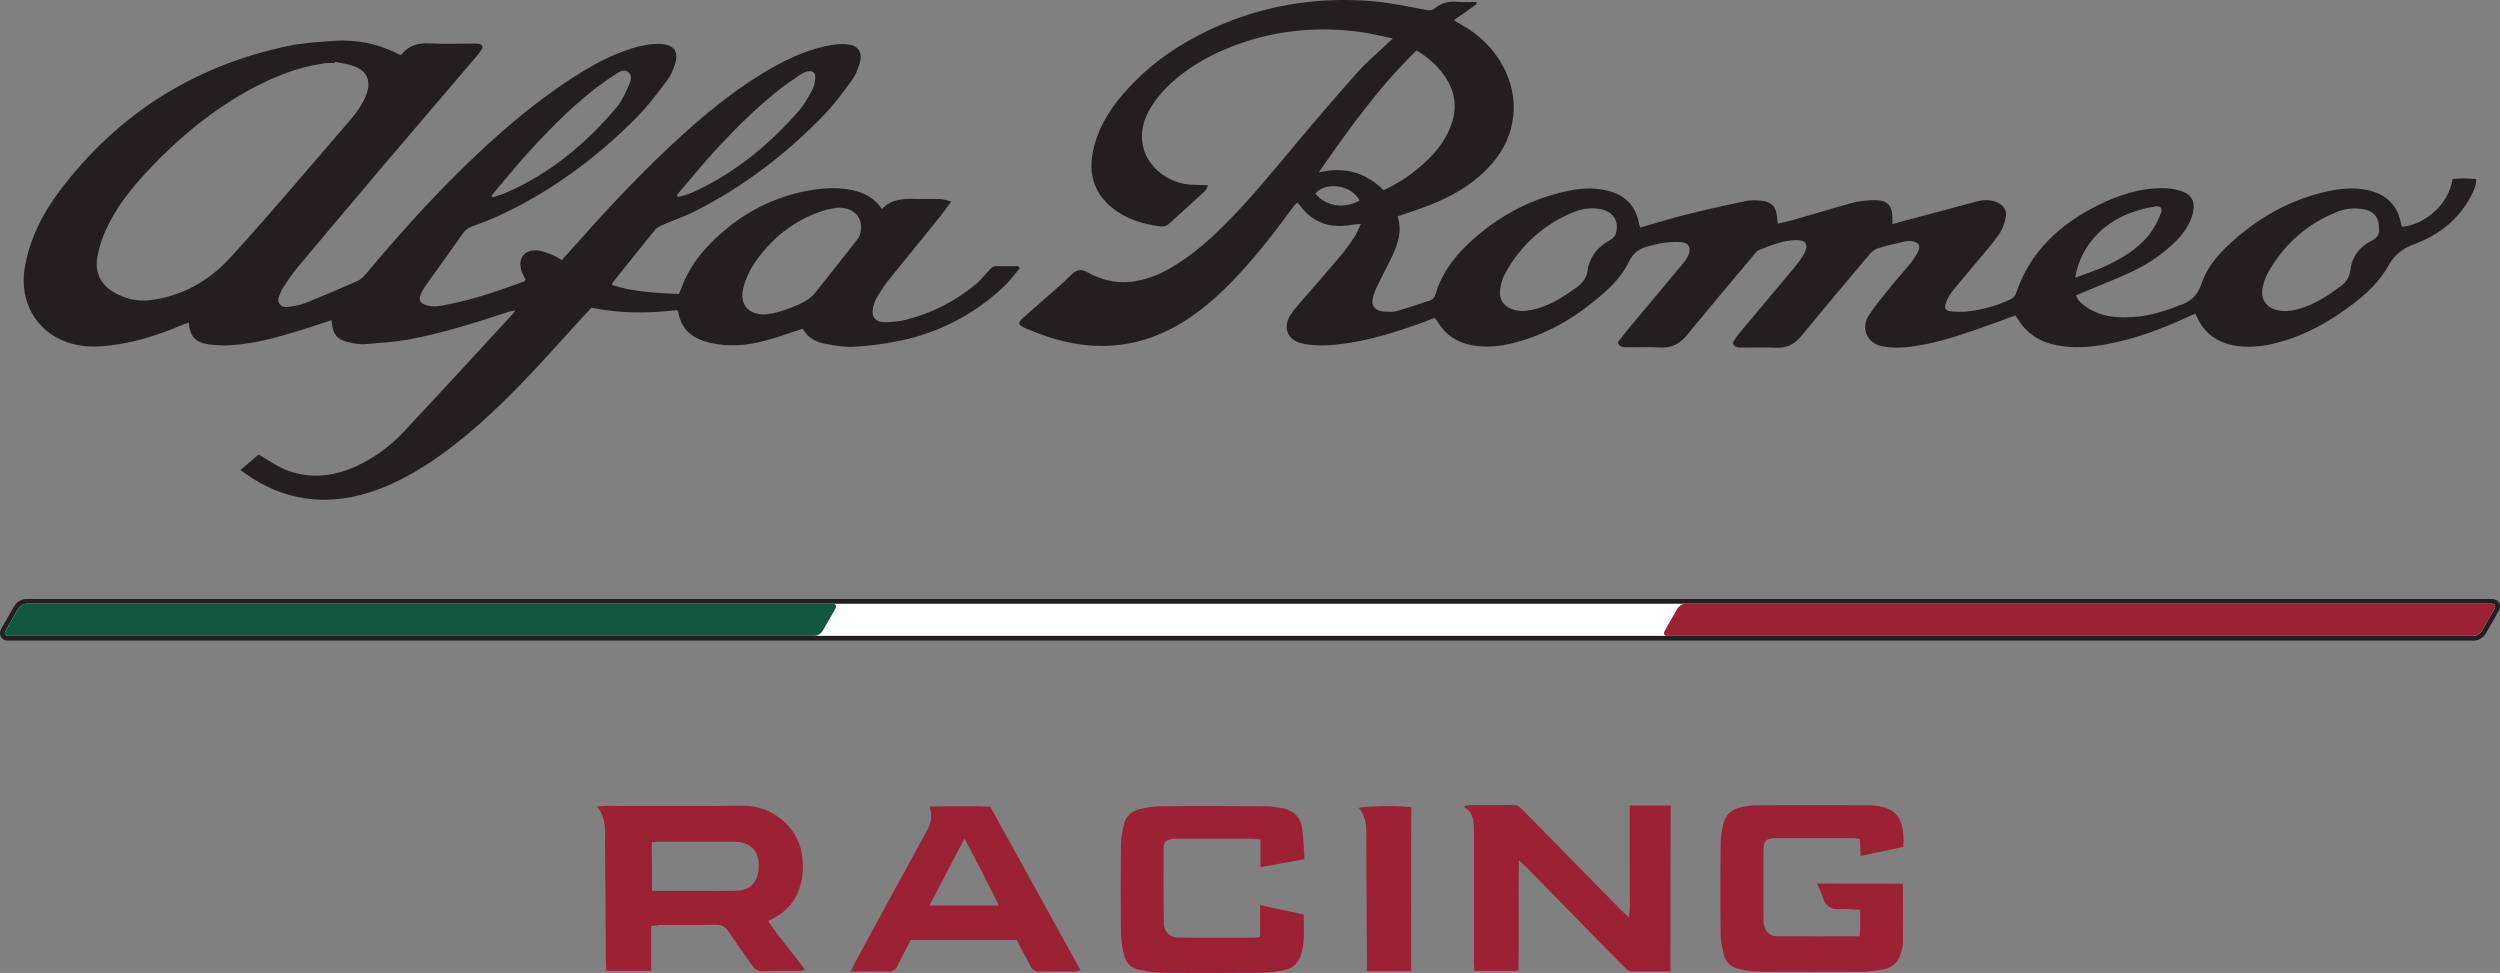
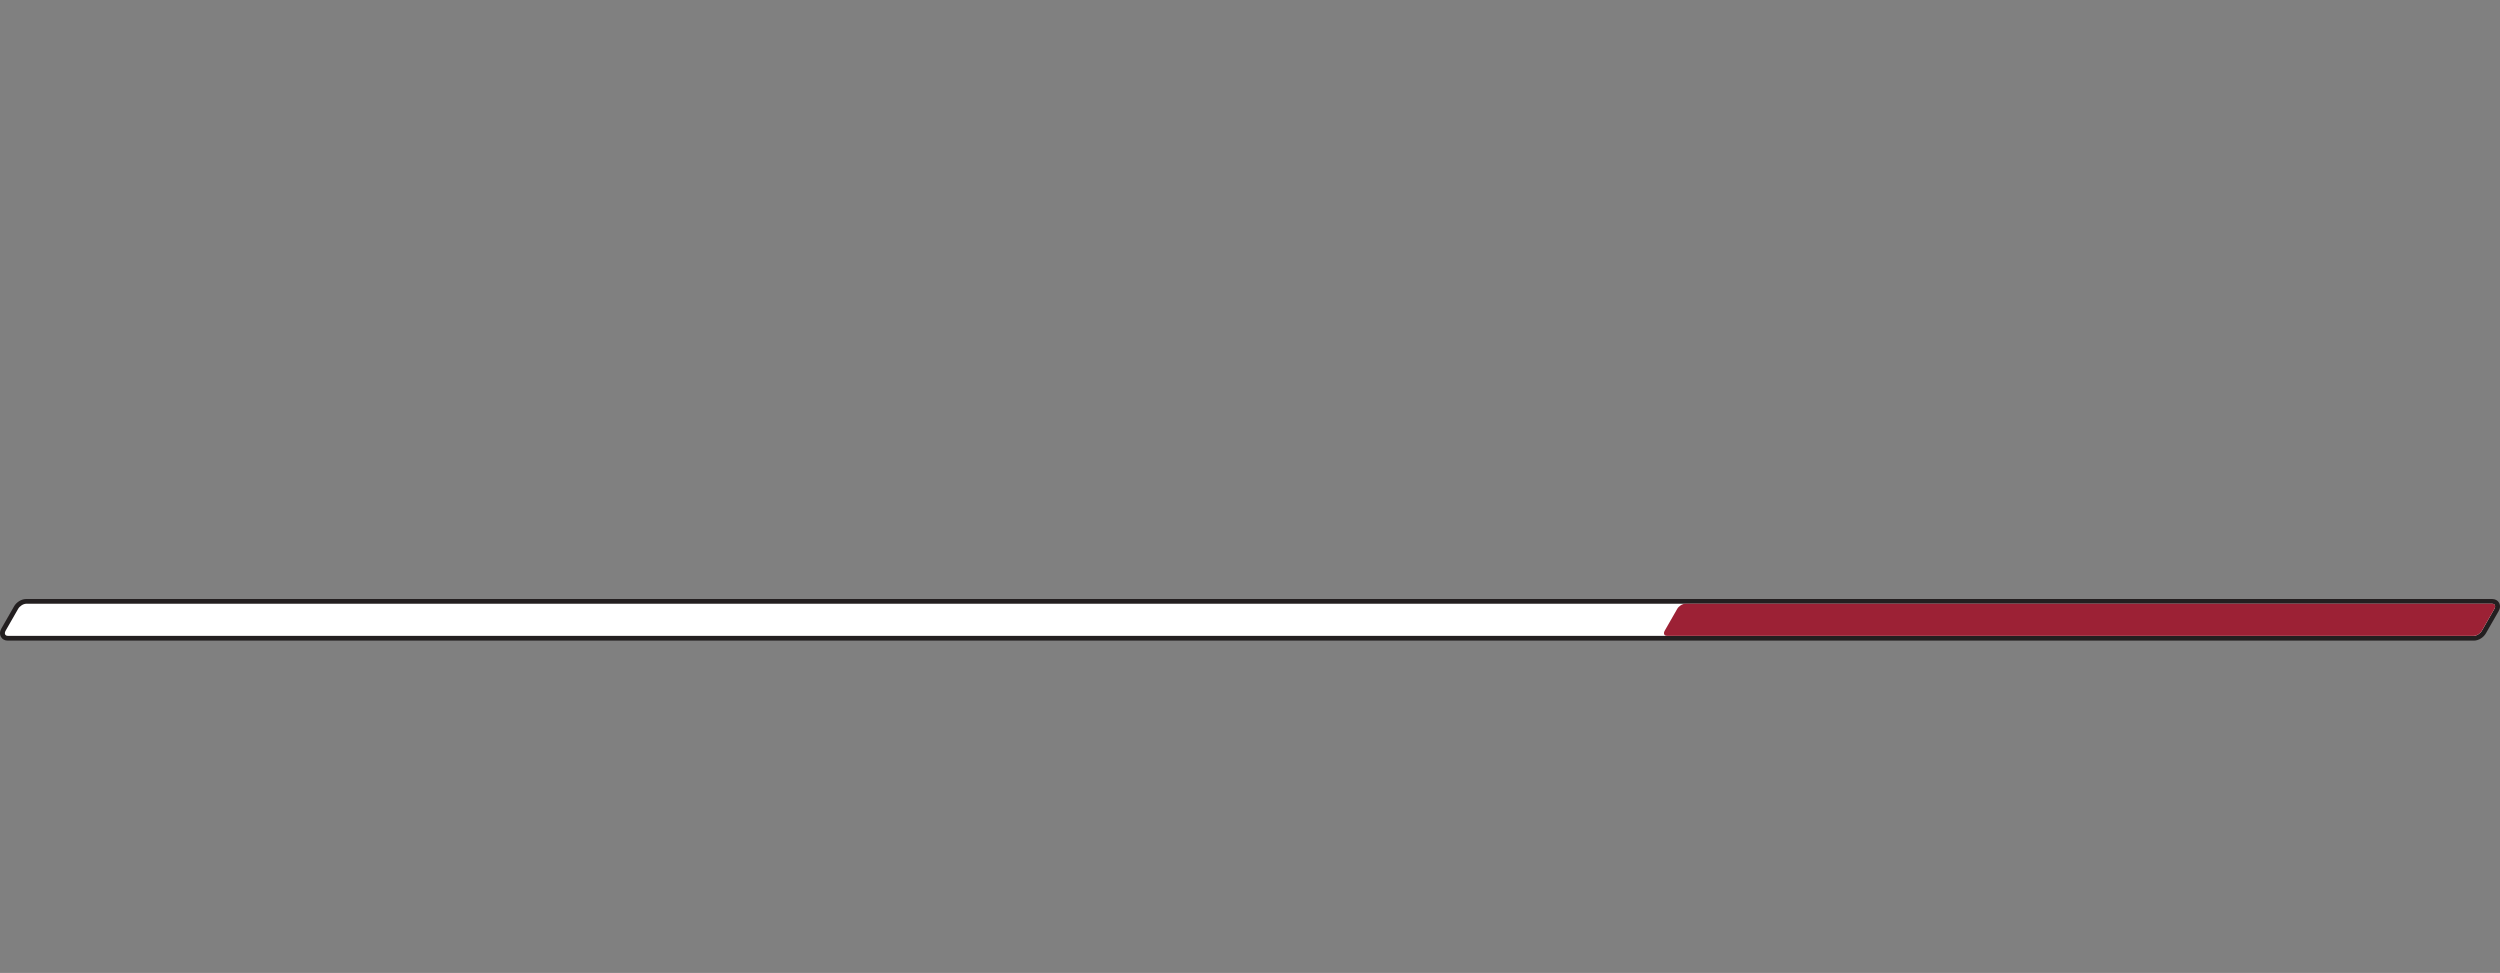
<svg xmlns="http://www.w3.org/2000/svg" id="Ebene_1" viewBox="0 0 1322.15 514.55">
  <rect x="0" y="0" width="1322.15" height="514.55" fill="#808080" stroke="none" />
  <defs>
    <style>.cls-1,.cls-2,.cls-3,.cls-4,.cls-5,.cls-6{stroke-width:0px;}.cls-1,.cls-3{fill-rule:evenodd;}.cls-1,.cls-5{fill:#9c2135;}.cls-2{fill:#135740;}.cls-3,.cls-4{fill:#231f20;}.cls-6{fill:#fff;}</style>
  </defs>
-   <path class="cls-1" d="M344.39,489.69v23.79h-23.68c-.1-1.99-.31-3.77-.31-5.55-.1-20.12-.21-40.35-.42-60.57-.1-7.02,1.15-14.15-4.3-20.85,2.31-.1,3.88-.31,5.34-.31,23.89,0,47.79.21,71.57-.1,16.35-.21,28.4,11.53,31.02,23.37,1.57,6.92,1.36,13.73-.84,20.43-2.72,8.07-8.28,13.52-16.56,17.19,6.08,9.01,12.99,16.87,19.49,25.78-1.15.31-1.89.63-2.72.63-6.6,0-13.2-.1-19.91.1-2.52,0-3.88-1.05-5.24-2.93-4.19-6.08-8.59-12.05-12.68-18.23-1.68-2.41-3.56-3.35-6.5-3.35-9.96.21-20.02.1-30.08.1-1.05.31-2.2.42-4.19.52M344.81,471.15h26.83c5.97,0,12.05.1,18.02-.1,7.02-.21,11-4.4,11.53-11.32.73-9.54-3.88-14.57-13.41-14.57-13.1-.1-26.2,0-39.3,0-1.15,0-2.41.21-3.77.31.1,8.59.1,16.77.1,25.67ZM883.45,513.8c-7.23,0-14.15.1-20.96-.1-1.36-.1-2.83-1.68-3.98-2.83-12.68-12.78-25.26-25.67-37.83-38.56-4.4-4.51-8.8-9.01-13.31-13.52-1.05-1.05-2.2-2.1-4.09-3.88-.31,20.02.1,39.09-.21,58.58h-23.37c-.1-1.89-.21-3.67-.21-5.34v-60.99c0-1.99.1-3.98,0-5.97-.21-5.24.84-11-5.34-14.46.31-.21.52-.42.84-.63.73-.1,1.36-.31,2.1-.31,7.65,0,15.4.1,23.05-.1,2.31-.1,3.67,1.15,5.13,2.62,9.96,10.16,19.81,20.22,29.76,30.29,7.55,7.65,15.09,15.4,22.64,23.05,1.05,1.05,2.2,1.99,3.77,3.46.94-5.45.42-10.27.42-15.09.1-4.93,0-9.85,0-14.78v-29.24h21.69c-.1,29.24-.1,58.16-.1,87.82M1006.37,467.37c0,10.9.1,21.06,0,31.23,0,1.78-.52,3.67-1.05,5.45-1.26,4.3-3.98,7.34-8.38,8.38-3.77.84-7.55,1.36-11.42,1.47-18.13.1-36.36.1-54.49,0-3.77,0-7.65-.63-11.42-1.47-4.06-.77-7.24-3.92-8.07-7.96-.84-3.56-1.57-7.23-1.57-10.9-.21-15.72-.1-31.44,0-47.16,0-3.35.52-6.71,1.26-10.06,1.05-5.13,4.4-8.38,9.64-9.43,2.51-.52,5.13-1.05,7.75-1.05,19.91-.1,39.72,0,59.63,0,1.26,0,2.51,0,3.67.21,9.64,1.15,13.83,5.55,14.67,15.19.21,1.99,0,3.98,0,6.6l-22.53,4.82c-.21-3.14-.31-5.87-.42-9.01-1.15-.1-2.41-.42-3.56-.42h-40.66c-5.45,0-6.81,1.36-6.81,6.81v35.11c0,1.36,0,2.83.31,4.09.84,3.56,3.25,5.87,6.71,5.87,14.46.1,28.92,0,43.8,0,.63-4.61.21-9.01.31-13.94-3.67-.21-7.13-.63-10.58-.42-4.93.42-7.75-1.57-9.12-6.18-.73-2.41-1.99-4.72-3.14-7.34,15.3.1,30.18.1,45.48.1M689.89,454.38c-7.96,1.47-15.3,2.83-23.26,4.19v-14.57c-1.78-.1-3.04-.42-4.4-.42h-39.72c-.73,0-1.57,0-2.31.1-3.35.31-4.82,1.68-4.82,5.03-.1,13.1-.1,26.2.1,39.3.1,4.93,3.04,7.75,7.86,7.86,13.83.1,27.67,0,41.6,0,.31,0,.52-.21,1.47-.52v-16.66c7.96,1.68,15.3,3.25,23.05,4.93,0,7.02.73,13.94-1.15,20.64-1.26,4.51-4.09,7.65-8.7,8.7-3.44.8-6.95,1.29-10.48,1.47-18.65.1-37.2.21-55.85,0-3.77,0-7.65-.84-11.32-1.68-3.71-.83-6.61-3.73-7.44-7.44-.94-3.67-1.57-7.55-1.68-11.32-.21-15.72-.21-31.44,0-47.05,0-3.67.73-7.34,1.57-10.9.94-4.19,3.88-7.02,8.07-8.07,3.56-.84,7.23-1.57,10.9-1.57,18.65-.21,37.2-.1,55.85,0,2.93,0,5.87.42,8.7.94,5.87,1.15,9.85,4.51,10.69,10.58.73,5.13.84,10.58,1.26,16.45M449.81,513.9l2.72-5.45c11.63-21.48,23.37-42.96,35.11-64.45.63-1.26,1.36-2.41,1.99-3.67,2.31-4.09,4.09-8.28,1.89-13.73,11-.31,21.48-.31,32.17,0,15.93,28.82,31.75,57.43,47.79,86.56-1.26.31-2.1.63-2.93.63-6.29,0-12.58,0-18.97.1-2.1,0-3.35-.73-4.4-2.62-2.41-4.82-5.03-9.43-7.55-14.15h-55.96c-2.31,4.51-4.82,9.01-6.92,13.52-1.15,2.52-2.72,3.25-5.34,3.25-6.18-.1-12.47,0-19.6,0M528.3,478.9c-6.08-12.05-11.74-23.47-18.23-35.42-6.39,12.26-12.37,23.58-18.55,35.42h36.78ZM746.27,513.59h-23.37v-5.55l-.31-61.41c-.1-6.71.94-13.62-3.98-19.39,3.88-1.05,22.74-1.26,27.77-.31-.1,28.61-.1,57.32-.1,86.66" />
  <path class="cls-6" d="M4.03,337.53c-1.05,0-1.99-.52-2.41-1.26-.52-.94-.42-2.1.21-3.35l6.6-11.53c1.05-1.89,3.35-3.35,5.34-3.35h1304.25c1.05,0,1.99.42,2.41,1.26.52.94.42,2.1-.21,3.35l-6.6,11.53c-1.05,1.89-3.35,3.35-5.34,3.35H4.03Z" />
  <path class="cls-4" d="M1318.02,319.3c1.47,0,1.99,1.26,1.15,2.72l-6.6,11.53c-.84,1.47-2.72,2.72-4.3,2.72H4.13c-1.47,0-1.99-1.26-1.15-2.72l6.6-11.53c.84-1.47,2.72-2.72,4.3-2.72h1304.14ZM1318.02,316.79H13.77c-2.41,0-5.13,1.68-6.39,3.98l-6.6,11.53c-.94,1.57-1.05,3.25-.21,4.61.73,1.26,1.99,1.89,3.56,1.89h1304.25c2.41,0,5.13-1.68,6.39-3.98l6.6-11.53c.94-1.57,1.05-3.25.21-4.61-.63-1.15-1.99-1.89-3.56-1.89h0Z" />
-   <path class="cls-2" d="M435.14,333.55c-.84,1.47-2.72,2.72-4.3,2.72H4.13c-1.47,0-1.99-1.26-1.15-2.72l6.6-11.53c.84-1.47,2.72-2.72,4.3-2.72h426.71c1.47,0,1.99,1.26,1.15,2.72l-6.6,11.53Z" />
  <path class="cls-5" d="M1312.57,333.55c-.84,1.47-2.72,2.72-4.3,2.72h-426.71c-1.47,0-1.99-1.26-1.15-2.72l6.6-11.53c.84-1.47,2.72-2.72,4.3-2.72h426.71c1.47,0,1.99,1.26,1.15,2.72l-6.6,11.53Z" />
-   <path class="cls-3" d="M867.52,120.3c8.07-2.31,15.72-4.61,23.37-6.6,10.48-2.62,21.06-5.03,31.75-7.23,2.83-.63,5.76-.63,8.7-.31,5.66.52,8.07,3.14,8.49,8.91.1.84.21,1.78.31,3.25,2.93-.73,5.55-1.26,8.17-1.99,10.27-2.93,20.54-6.08,30.81-8.91,3.77-1.05,7.86-1.47,11.74-1.57,7.34-.21,9.96,2.72,9.96,9.96v2.72c2.51-.63,4.61-1.26,6.81-1.89,12.68-3.35,25.36-6.81,38.14-10.16,3.46-.94,7.02-.94,10.37.52,3.56,1.57,5.45,4.3,4.61,8.07-.73,3.25-1.89,6.6-3.77,9.22-4.09,5.66-8.8,11-13.31,16.35-3.88,4.72-7.96,9.33-11.74,14.15-1.26,1.68-2.2,3.67-2.93,5.66-.84,2.52-.1,3.88,2.62,4.19,2.83.31,5.87.42,8.7.1,7.75-.84,15.3-2.93,22.43-6.18,1.78-.84,2.93-1.78,3.56-3.77,7.44-21.8,22.95-36.05,42.96-46.11,11.32-5.66,23.26-9.54,36.15-9.12,3.04.1,6.08.73,8.91,1.78,5.03,1.89,6.71,5.87,5.45,11.11-1.47,6.18-5.03,11.11-9.43,15.51-6.62,6.44-14.27,11.71-22.64,15.61-9.12,4.3-18.55,7.86-27.87,11.84-.52.21-1.15.42-1.89.73.94,3.04,3.35,4.82,5.66,6.39,4.72,3.14,9.96,4.72,15.51,5.13,10.9.94,21.27-1.47,31.44-5.34.52-.21,1.15-.52,1.68-.73,6.08-1.78,9.85-5.03,12.05-11.53,3.35-10.06,10.79-17.71,18.76-24.52,14.25-12.16,30.29-20.64,48.73-24.52,6.5-1.36,12.99-1.89,19.6-.63,10.06,1.99,16.45,7.55,18.44,17.92.1.63.31,1.15.52,1.68,12.89-1.36,25.05-12.68,26.62-25.15,3.98-.84,8.17-.42,12.58-.21.1,3.67-1.36,6.39-2.72,9.01-6.5,12.47-16.87,20.54-29.66,25.36-6.29,2.31-10.69,5.45-14.04,11.53-5.97,10.69-15.61,18.34-25.67,25.25-11,7.44-22.74,13.2-35.73,16.14-6.81,1.47-13.62,2.1-20.54.73-9.12-1.78-15.61-6.71-19.39-15.19-.21-.42-.42-.73-.84-1.57-1.78.84-3.56,1.57-5.34,2.41-13.1,5.97-26.62,10.9-40.76,13.62-8.91,1.68-17.92,2.41-26.93.73-9.01-1.78-16.24-6.18-20.96-14.25-.31-.52-.73-.94-1.15-1.57-7.13,2.62-14.15,5.24-21.17,7.65-12.16,4.19-24.42,8.07-37.31,9.22-4.09.31-8.28.21-12.26-.63-7.86-1.68-11.11-9.75-6.6-16.45,3.35-5.13,7.34-9.85,11.11-14.57,3.46-4.3,7.23-8.38,10.69-12.68,1.57-1.99,3.14-4.19,4.19-6.5,1.36-2.93.31-4.61-2.93-5.24-1.15-.21-2.51-.21-3.67,0-4.93,1.15-9.85,2.1-14.67,3.67-1.89.63-3.67,2.2-4.93,3.77-11.95,14.15-23.89,28.4-35.63,42.65-3.56,4.4-7.86,6.5-13.52,6.18-5.97-.31-11.95,0-17.92-.1-1.78,0-3.77.21-4.82-2.41.94-1.36,1.78-3.14,3.04-4.61l29.24-34.9c1.99-2.41,4.09-5.03,5.55-7.86,2.51-4.61.84-7.13-4.3-7.02-7.02.1-13.41,2.72-19.81,5.34-1.36.63-2.41,2.31-3.46,3.56-11.63,13.83-23.26,27.67-34.69,41.6-3.77,4.51-8.07,6.6-13.94,6.29-5.76-.31-11.63-.1-17.5-.1-1.78,0-3.77.21-4.93-2.62,2.1-2.72,4.4-5.76,6.81-8.59,9.22-11.11,18.55-22.01,27.67-33.11,1.15-1.36,2.2-2.93,2.93-4.61,1.57-3.88,0-6.5-4.09-6.71-3.04-.21-6.08,0-9.12.42-2.31.21-4.51,1.05-6.71,1.47-5.24,1.05-9.12,3.25-11.74,8.7-3.88,8.28-10.69,14.46-17.71,20.22-13.31,10.9-28.08,19.07-44.96,22.95-6.6,1.57-13.31,1.99-20.02.84-7.96-1.47-14.15-5.45-18.34-12.47-.42-.63-.84-1.26-1.47-2.1-4.19,1.57-8.28,3.25-12.47,4.61-14.67,5.03-29.55,9.22-45.06,9.96-4.4.21-8.91-.1-13.2-1.15-7.23-1.78-9.64-8.28-5.76-14.67,1.57-2.62,3.67-4.93,5.66-7.23,6.92-7.96,13.94-15.93,20.75-24,2.72-3.25,5.24-6.81,7.65-10.37,1.26-1.89,1.99-3.98,3.35-6.81-2.31.21-3.77.31-5.13.52-11.53,2.1-20.85-1.36-27.67-11-.21-.21-.42-.42-.94-.84-.73.84-1.57,1.57-2.2,2.52-11.32,15.4-23.05,30.6-36.89,43.91-11.11,10.69-23.47,19.7-38.14,24.94-18.23,6.5-36.36,5.55-54.49-.31-3.77-1.26-7.55-2.72-11.11-4.19-5.13-2.1-5.34-3.14-1.15-6.71,6.39-5.55,12.68-11.11,18.97-16.66,2.1-1.78,3.98-3.77,5.97-5.66q3.56-3.46,7.75-1.15c7.23,4.09,14.99,6.18,23.37,5.24,7.55-.84,14.57-3.56,21.06-7.34,9.64-5.55,18.02-12.58,25.99-20.33,14.67-14.25,27.46-30.08,40.55-45.69,10.69-12.78,21.59-25.46,32.7-37.93,4.61-5.13,9.96-9.54,14.88-14.25.84-.84,1.78-1.68,3.35-3.14-6.29-1.26-11.74-2.72-17.29-3.46-21.9-2.93-43.38-1.05-64.24,6.39-12.89,4.61-24.94,11-35.21,20.22-4.61,4.19-8.59,8.8-11.74,14.15-12.37,21.27,4.61,39.3,22.01,40.03,2.72.1,5.34.21,8.8.31-.84,1.47-1.05,2.52-1.78,3.14-6.39,5.87-12.89,11.84-19.39,17.61-.84.73-2.52,1.15-3.77,1.05-9.43-1.15-18.34-3.88-25.78-9.85-10.48-8.49-12.89-19.6-9.64-32.28,3.14-12.37,10.16-22.53,18.76-31.65,12.26-13.2,26.93-23.05,43.17-30.6,26.72-12.37,54.81-17.08,84.04-14.88,9.75.73,19.39,2.83,29.03,4.61,2.1.42,3.88.52,5.55-.94,3.25-2.72,6.92-3.56,11.11-3.25,3.46.31,6.92.1,10.37.1.1.31.31.63.42,1.05-3.88,2.72-7.75,5.55-12.16,8.59,1.78,1.05,3.04,1.89,4.4,2.62,9.12,5.13,16.45,12.26,21.48,21.48,9.33,17.08,7.34,36.47-5.34,51.35-9.22,10.79-21.06,17.61-34.06,22.64-5.24,1.99-10.58,3.77-16.24,5.66,2.62,7.86.1,14.78-3.14,21.69-2.2,4.51-4.61,9.01-6.81,13.52-1.05,2.1-1.99,4.19-2.72,6.29-1.78,5.55.31,8.59,6.18,8.91,1.99.1,4.09.21,5.97-.31,5.87-1.68,11.63-3.67,17.4-5.55,1.68-.52,2.72-1.57,3.25-3.46,3.04-10.58,9.43-19.18,17.29-26.62,14.88-14.04,32.28-23.58,52.4-27.87,6.29-1.36,12.68-1.89,19.18-.63,10.06,1.89,16.66,7.23,18.65,17.61,0,.52.42,1.26.73,2.31M749.21,26.62c-20.02,19.49-35.94,41.71-51.77,64.55,13.41-3.14,24.84-.1,34.27,9.43,8.48-3.9,16.24-9.22,22.95-15.72,5.13-4.93,9.43-10.48,12.16-17.08,4.4-10.58,2.93-20.33-4.09-29.34-3.67-4.72-8.07-8.38-13.52-11.84ZM1258.18,121.14c.1-6.39-2.93-9.75-8.91-10.58-4.3-.63-8.59-.31-12.68,1.26-16.35,6.39-28.71,17.29-37.2,32.49-1.36,2.52-2.31,5.34-2.83,8.17-1.05,6.08,2.2,10.37,8.17,11.63,4.82,1.05,9.43-.1,13.94-1.68,7.23-2.52,13.31-6.71,19.39-11.21,2.83-2.2,4.51-4.61,4.93-8.28.84-7.13,4.72-12.26,10.9-15.4,3.46-1.68,4.61-3.88,4.3-6.39h0ZM842.16,110.14c-1.57.1-3.14.21-4.61.42-1.47.31-2.93.73-4.4,1.26-16.24,6.39-28.61,17.4-37.1,32.7-1.36,2.52-2.2,5.45-2.62,8.17-.94,5.97,2.1,9.96,7.96,11.32,3.88.94,7.65.21,11.32-.73,7.75-2.1,14.36-6.5,20.85-11.11,3.56-2.62,5.97-5.55,6.18-10.06,0-.84.42-1.78.73-2.62,1.78-5.76,5.87-9.54,10.9-12.47,1.26-.73,2.62-1.78,3.04-3.04,2.31-7.02-1.26-12.47-8.7-13.52-1.15-.21-2.41-.21-3.56-.31ZM1097.43,146.92c5.13-1.99,9.75-3.46,14.15-5.34,9.75-4.3,18.86-9.54,25.46-18.02,2.41-3.25,4.3-7.02,5.76-10.79,1.15-2.72-.31-4.09-3.25-3.56-11.74,1.99-22.32,6.29-30.7,14.99-5.76,6.08-9.75,13.2-11.42,22.74h0ZM719.03,106.05c-4.19-8.28-18.02-10.27-23.37-3.67,5.45,6.71,14.99,8.28,23.37,3.67ZM539.2,141.99c-2.62,3.04-5.03,6.5-7.96,9.22-15.12,14.49-34,24.48-54.49,28.82-8.17,1.78-16.56,2.83-24.94,3.35-5.24.31-10.69-.63-15.93-1.68-4.93-.94-9.12-3.56-11.32-7.86-7.34,2.31-14.04,4.93-20.96,6.6-9.22,2.41-18.65,3.04-28.19.84-8.8-2.1-15.09-6.6-16.66-16.14,0-.31-.31-.52-.84-1.15-14.78,1.78-29.87,1.89-45.17-1.26-4.4,4.82-8.91,9.64-13.31,14.57-14.67,16.24-29.45,32.38-45.9,46.95-13.83,12.16-28.5,23.26-45.27,31.12-11.21,5.24-22.95,8.59-35.32,8.91-16.87.31-31.75-5.13-45.79-15.72,3.46-2.93,6.71-5.66,9.64-8.17,4.72,2.72,8.91,5.76,13.52,7.75,12.58,5.24,25.15,4.19,37.41-1.26,9.78-4.43,18.59-10.77,25.88-18.65,19.28-20.54,38.35-41.29,57.43-62.04.42-.42.73-.94,1.47-2.1-1.68.42-2.83.63-3.88.94-17.61,5.76-35.21,11.42-53.44,14.67-7.34,1.26-14.88,1.68-22.32,2.31-2.41.21-4.93-.31-7.23-.73-7.34-1.36-9.85-4.3-10.27-11.95-5.13,1.68-10.16,3.35-15.19,4.93-12.26,3.88-24.63,7.34-37.52,8.28-4.09.31-8.28.1-12.37-.42-7.02-1.05-9.75-4.09-10.48-11.53-1.15.42-2.2.73-3.25,1.15-13.83,5.97-28.08,10.37-43.28,11.42-6.18.42-12.26-.21-18.13-2.31-16.14-5.76-24.94-21.48-22.11-38.88,2.52-15.3,9.33-28.82,18.55-41.08C61.98,60.67,102.01,35.1,151.47,24.52c8.28-1.78,16.98-2.41,25.46-2.93,10.79-.73,22.74,1.15,34.58,7.44.31-.1.73-.1.84-.21,3.98-5.03,9.33-6.29,15.51-5.87,7.34.42,14.67.1,22.01.1,1.05,0,2.2-.1,3.25.1,1.99.31,2.52,1.47,1.47,3.25-.63,1.05-1.47,1.99-2.2,2.93-15.4,18.02-30.81,36.15-46.21,54.18-16.56,19.49-33.01,39.09-49.46,58.68-2.41,2.93-4.51,6.18-6.6,9.33-.63.84-1.15,1.78-1.57,2.83-.84,2.1-2.2,4.3-.63,6.5,1.68,2.2,4.3,1.47,6.39,1.15,2.52-.31,5.13-.94,7.55-1.89,9.22-3.77,18.34-7.55,27.46-11.63,1.78-.84,3.35-2.62,4.72-4.19,15.82-18.97,32.28-37.31,49.88-54.6,18.13-17.81,37.31-34.58,58.68-48.41,10.06-6.5,20.43-12.26,31.96-15.82,4.82-1.47,9.85-2.41,14.88-2.2,6.92.31,9.64,3.98,7.55,10.69-.94,3.04-2.31,6.08-4.19,8.59-5.13,6.81-10.27,13.73-16.35,19.81-21.38,21.59-45.69,39.4-73.35,52.08-4.3,1.99-8.8,3.67-13.2,5.24-2.1.73-3.67,1.78-5.03,3.67-6.39,9.12-12.99,18.23-19.49,27.35-1.15,1.57-2.2,3.35-2.93,5.13-1.15,2.93-.21,4.51,2.83,5.55,4.19,1.36,8.28.31,12.26-.52,13.52-2.62,26.51-7.23,39.51-11.95.31-.1.42-.42.94-.84-.63-1.36-1.47-2.72-1.99-4.3-2.62-6.6,1.15-11.95,8.17-11.32,2.83.21,5.55,1.47,8.28,2.52,1.57.63,2.93,1.57,4.61,2.62l3.46-3.77c17.08-19.39,34.69-38.46,53.55-56.17,16.77-15.72,34.37-30.49,54.49-41.92,9.64-5.45,19.7-9.85,30.7-11.84,2.93-.52,6.08-.73,9.12-.42,5.34.63,7.86,4.19,6.39,9.43-.84,3.25-2.1,6.5-3.98,9.12-4.72,6.5-9.54,13.2-15.19,18.97-19.7,20.43-42.02,37.41-67.38,50.41-5.66,2.93-11.84,4.93-17.71,7.55-1.47.63-3.14,1.47-4.09,2.62-7.44,9.12-14.78,18.34-22.11,27.56-.31.31-.42.84-.73,1.57,11.53,3.77,23.37,4.19,35.42,4.82.52-1.05.94-1.99,1.26-2.93,4.82-13.31,13.83-23.37,24.52-32.07,13.82-11.31,30.58-18.44,48.31-20.54,6.08-.73,12.26-.63,18.23.73s11.21,4.09,15.09,9.85c5.13-5.45,11.74-5.55,18.44-5.34,4.3.1,8.59-.1,12.89.1,1.47.1,3.04.73,5.34,1.26-2.31,3.04-3.88,5.34-5.66,7.65-9.22,11.42-18.55,22.84-27.77,34.27-2.31,2.83-4.19,6.08-6.08,9.12-.73,1.26-1.26,2.83-1.68,4.3-1.36,5.45.73,8.49,6.29,8.49,3.67,0,7.34-.42,10.9-1.26,13.28-3.35,25.66-9.57,36.26-18.23,2.83-2.31,5.24-5.13,7.65-7.86,1.26-1.57,2.52-2.41,4.61-2.31,3.67.1,7.23,0,10.9,0,.31.42.52.84.73,1.26M177.04,32.69c0,.21-.1.42-.1.63-1.36,0-2.72-.1-4.09,0-.94,0-1.78.31-2.72.42-12.89,1.89-24.73,6.71-36.15,12.68-21.06,11.21-39.19,26.2-55.44,43.49-8.8,9.43-16.98,19.39-22.32,31.23-2.2,4.61-3.88,9.64-4.72,14.78-1.26,7.34,1.05,13.73,7.55,17.92,6.08,3.88,12.99,5.76,20.12,4.93,16.87-1.99,31.12-10.06,42.23-22.11,21.8-23.79,42.55-48.62,63.71-73.04,3.67-4.3,6.92-8.91,8.91-14.36,2.2-6.29,0-11.74-6.29-14.04-3.46-1.36-7.13-1.78-10.69-2.52ZM443,109.82c-2.41.42-4.82.73-7.13,1.47-15.82,4.93-28.08,14.78-37.2,28.4-2.52,3.77-4.4,8.07-5.55,12.47-2.52,10.06,4.19,15.09,13.1,13.94,4.51-.52,8.91-2.1,13.1-3.77,4.4-1.78,8.8-3.67,11.84-7.55,7.44-9.33,14.88-18.65,22.22-28.08,1.26-1.57,1.99-3.88,1.99-5.87.31-6.92-4.61-11.11-12.37-11ZM357.91,103.22c.21.31.31.63.52.94,4.82-.84,9.22-2.93,13.52-5.13,19.81-10.06,36.36-24.1,50.82-40.76,2.72-3.14,4.82-7.02,6.81-10.79.94-1.68,1.36-3.77,1.57-5.66.31-3.67-1.57-5.03-5.13-3.77-1.15.42-2.2,1.05-3.25,1.78-3.04,2.1-6.08,4.09-9.01,6.29-15.3,11.84-28.71,25.67-41.5,40.14-4.72,5.55-9.43,11.32-14.36,16.98ZM260.03,103.32c.21.31.42.73.52,1.05,2.41-.84,4.93-1.47,7.23-2.52,23.37-10.16,42.34-26.09,58.58-45.38,2.83-3.46,4.61-7.86,6.5-12.05.94-1.99,1.47-4.72-.73-6.39-1.99-1.47-4.19-.31-5.97.84-3.56,2.31-7.13,4.72-10.58,7.34-15.4,11.95-28.82,25.99-41.71,40.66-4.61,5.45-9.22,11-13.83,16.45h0Z" />
</svg>